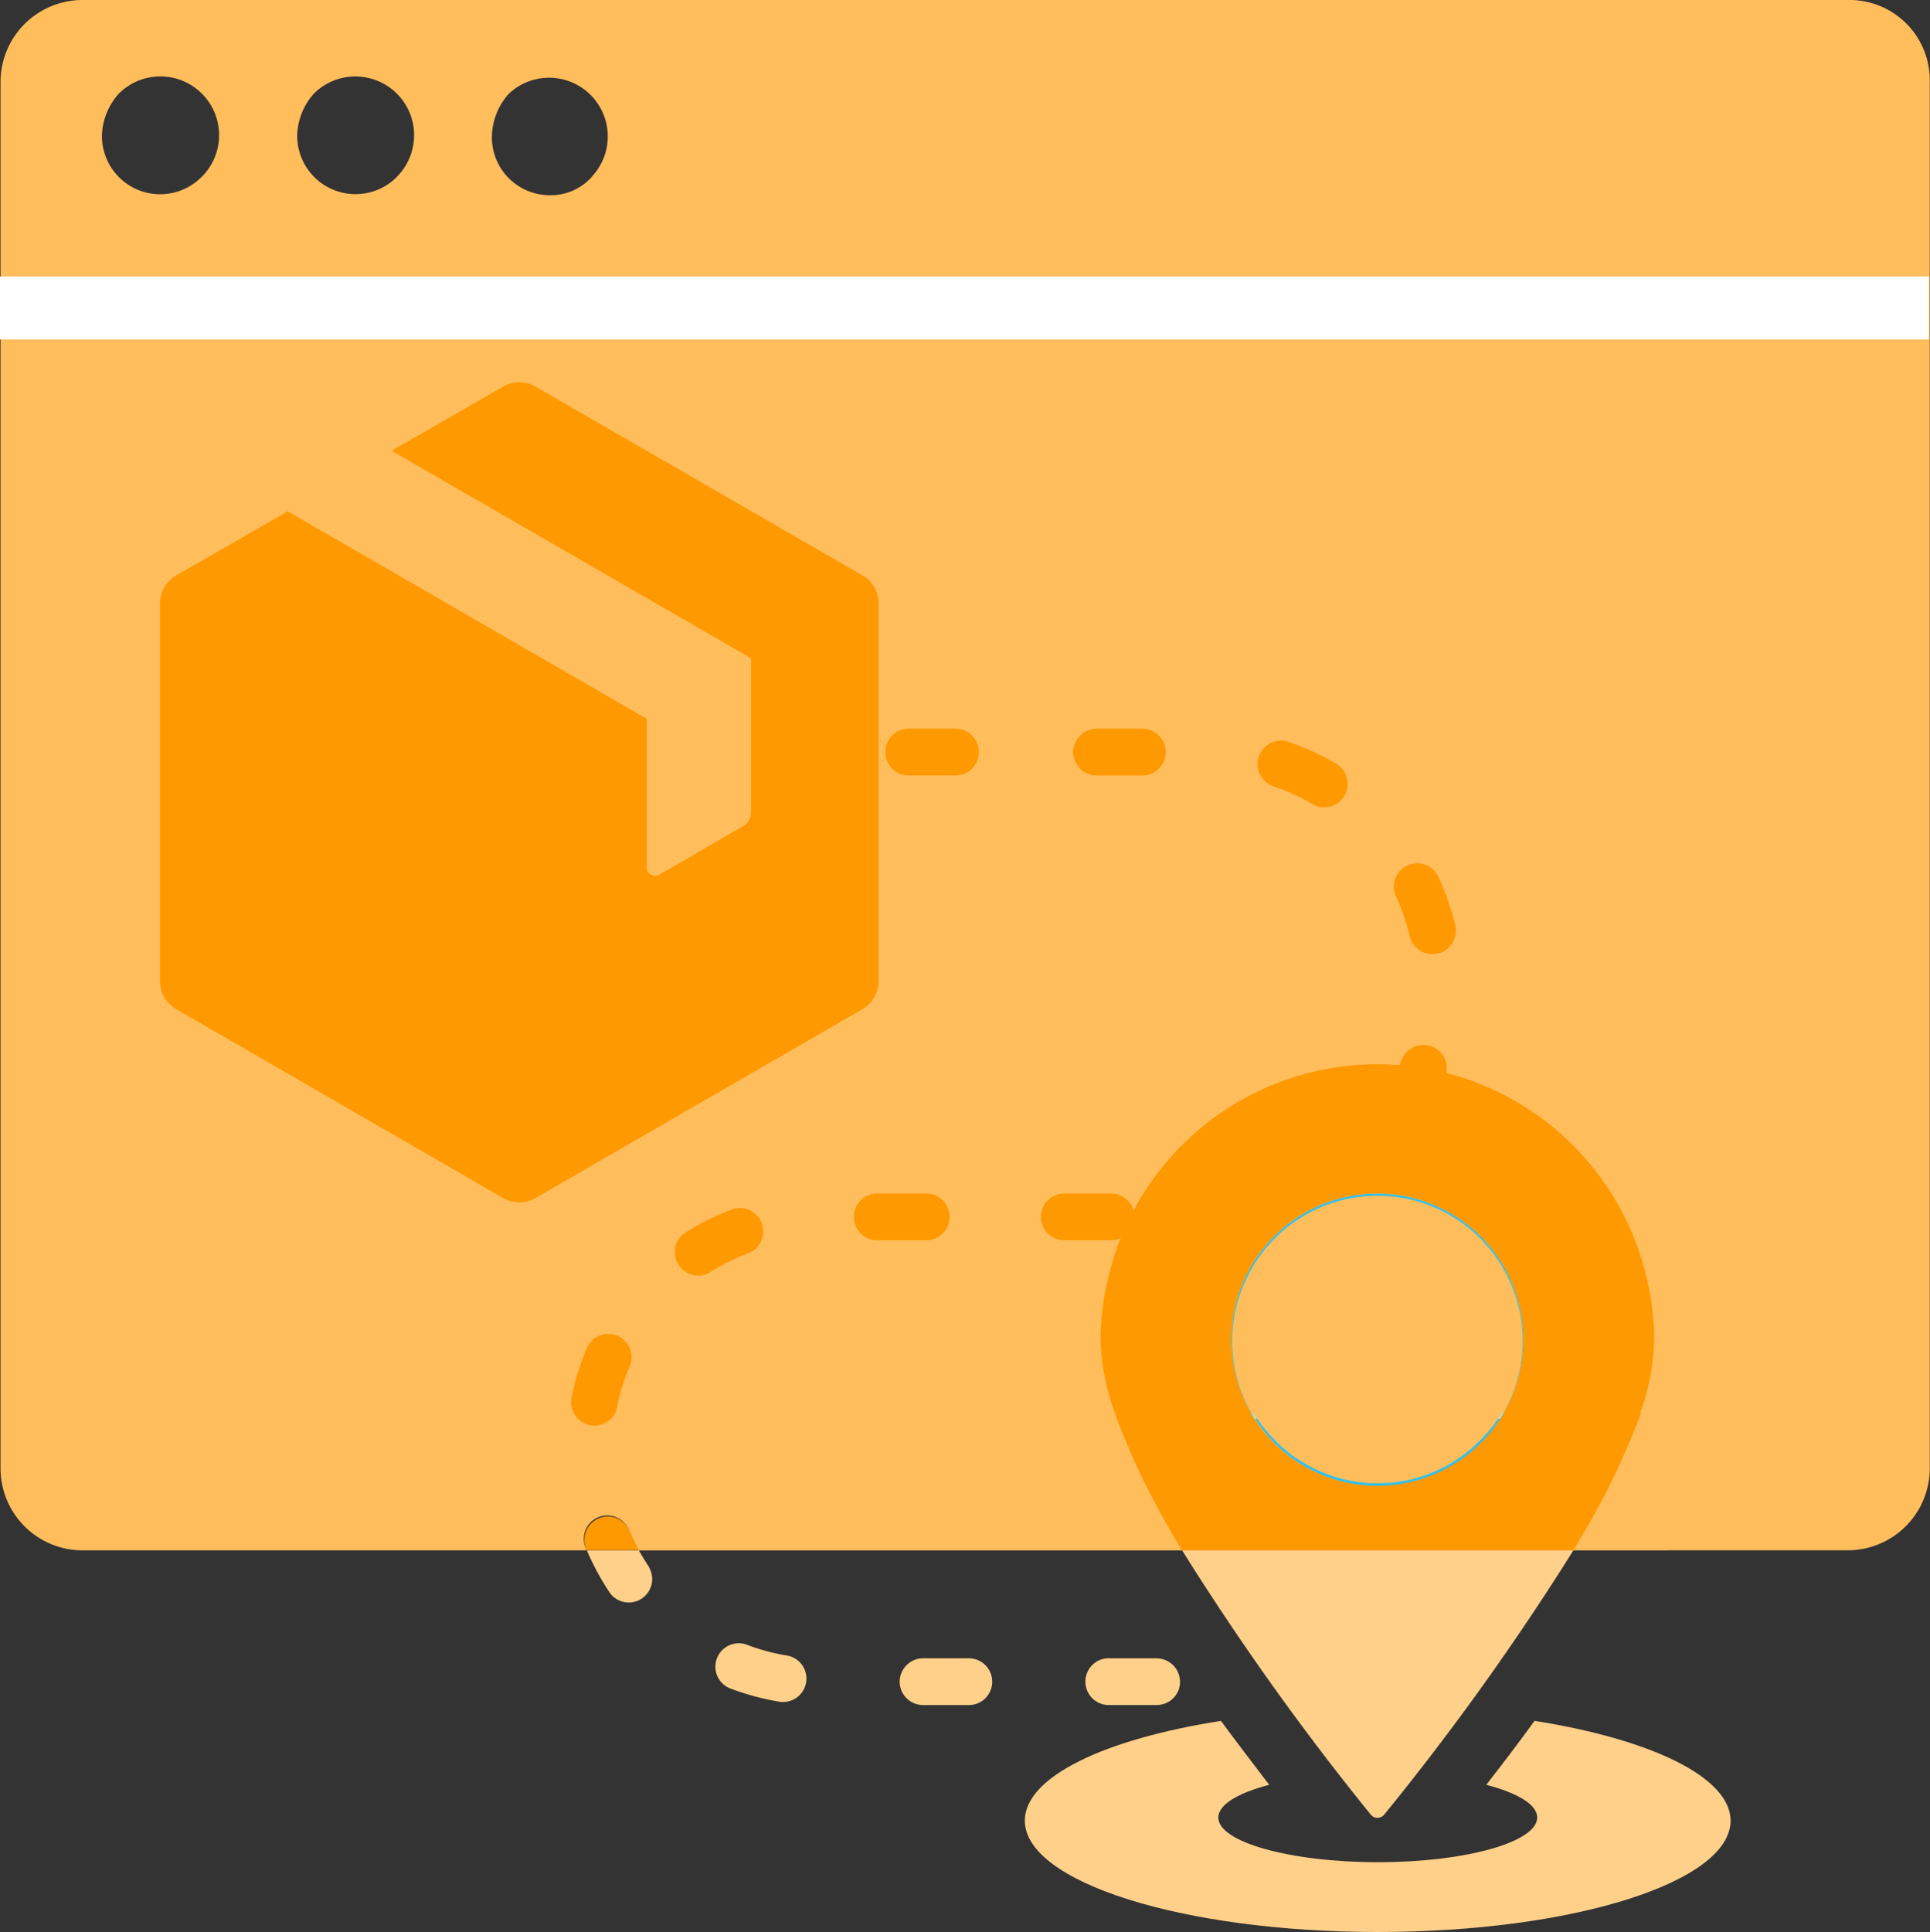
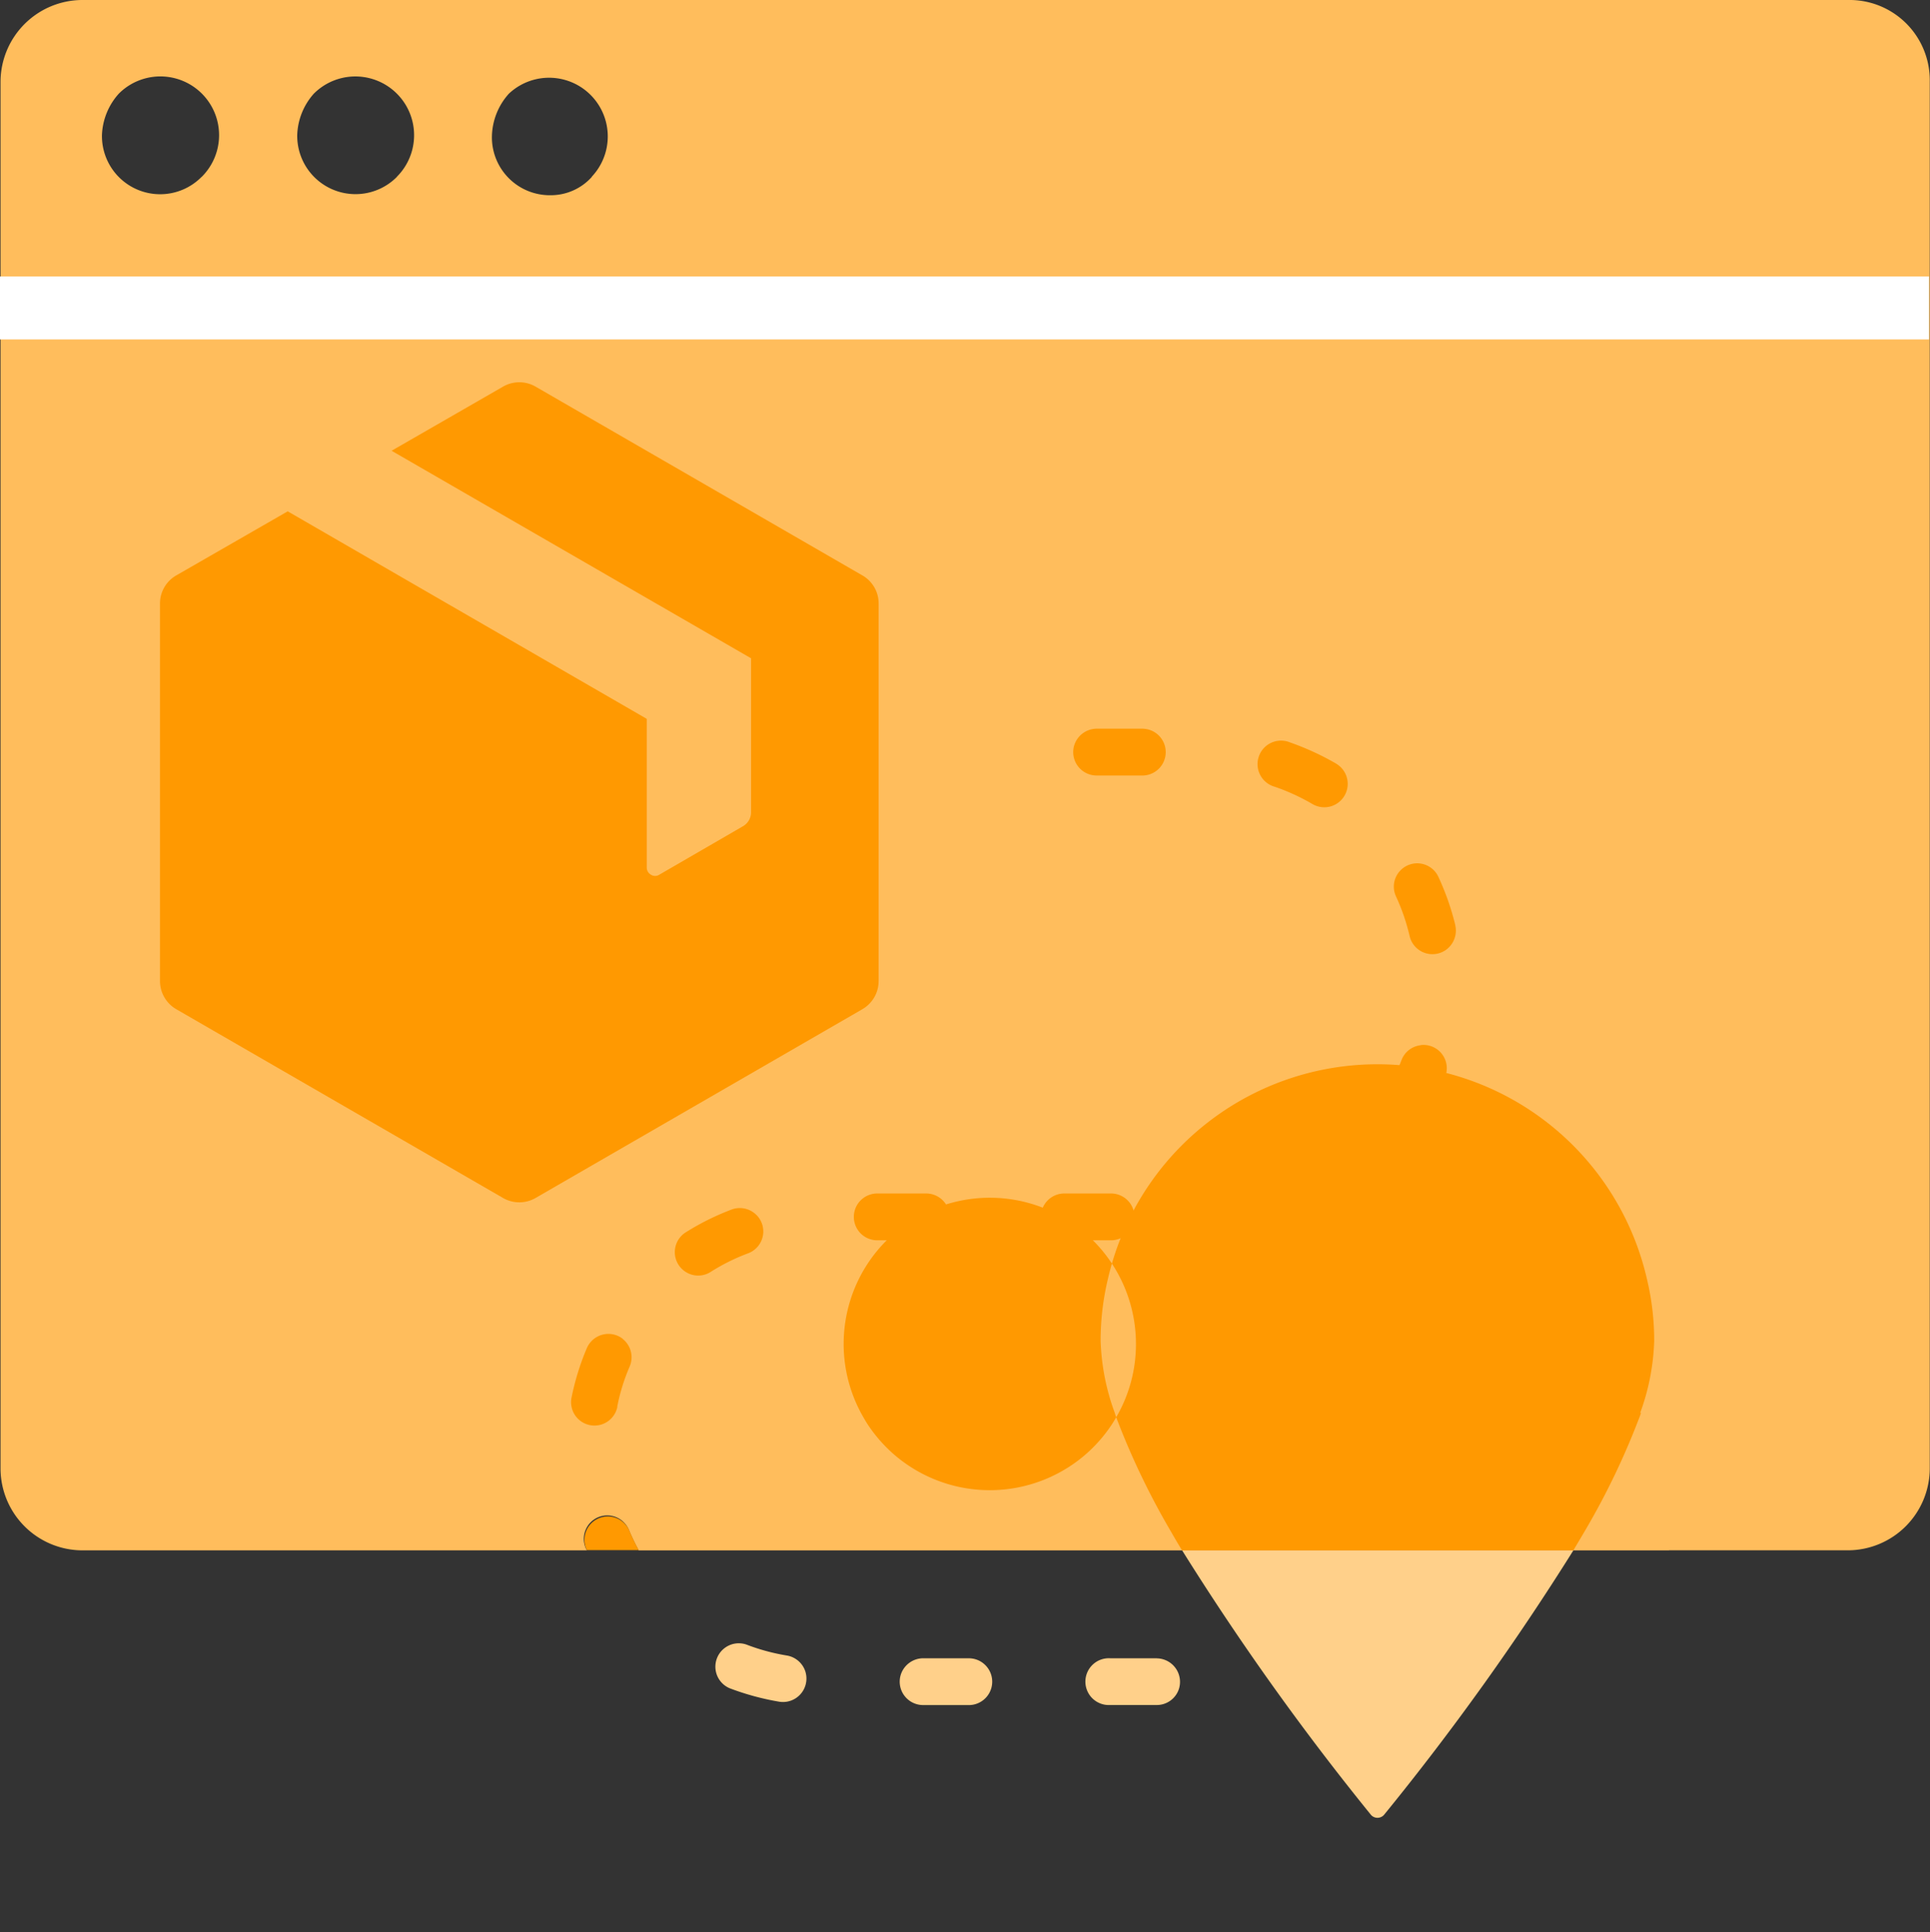
<svg xmlns="http://www.w3.org/2000/svg" width="40" height="40.032" viewBox="0 0 40 40.032">
  <rect x="0" y="0" width="40" height="40.032" fill="#333333" stroke="none" />
  <defs>
    <clipPath id="clip-path">
      <rect id="Rectangle_53618" data-name="Rectangle 53618" width="40" height="40.032" fill="none" />
    </clipPath>
  </defs>
  <g id="Group_155981" data-name="Group 155981" transform="translate(0 0)">
    <g id="Group_155980" data-name="Group 155980" transform="translate(0 0)" clip-path="url(#clip-path)">
      <path id="Path_161886" data-name="Path 161886" d="M38.316,0H1.7A1.7,1.7,0,0,0,.016,1.689V30.438A1.7,1.7,0,0,0,1.7,32.124H12.167c-.005-.011-.011-.025-.017-.035a.485.485,0,1,1,.892-.38,4.4,4.4,0,0,0,.2.416H34.6L22.209,29.277l-.525,2.192,12.654.654h3.978A1.7,1.7,0,0,0,40,30.438V1.689A1.662,1.662,0,0,0,38.369,0h-.053M4.185,3.663A1.206,1.206,0,0,1,2.118,2.8a1.355,1.355,0,0,1,.351-.861A1.215,1.215,0,0,1,4.188,3.662m4.046,0A1.208,1.208,0,0,1,6.165,2.8a1.352,1.352,0,0,1,.344-.859A1.216,1.216,0,0,1,8.231,3.662m4.043,0a1.142,1.142,0,0,1-.859.383A1.2,1.2,0,0,1,10.2,2.862V2.835a1.361,1.361,0,0,1,.35-.892,1.216,1.216,0,0,1,1.719,1.719" transform="translate(-0.005 0)" fill="#ffbd5c" />
-       <path id="Path_161887" data-name="Path 161887" d="M28.877,22.541h-.969a.485.485,0,1,0,0,.969h.969a.485.485,0,0,0,0-.969" transform="translate(-9.053 -7.442)" fill="#ff9901" fill-rule="evenodd" />
      <path id="Path_161888" data-name="Path 161888" d="M19.5,15.822l-6.753-3.9a.675.675,0,0,0-.694,0l-2.3,1.323,7.45,4.3v3.185a.335.335,0,0,1-.176.3l-1.727,1a.159.159,0,0,1-.171,0,.172.172,0,0,1-.088-.148V18.8L7.6,14.5,5.3,15.822a.671.671,0,0,0-.347.6v7.8a.676.676,0,0,0,.347.6l6.753,3.9a.675.675,0,0,0,.694,0l6.753-3.9a.676.676,0,0,0,.347-.6v-7.8a.669.669,0,0,0-.347-.6" transform="translate(-1.637 -3.905)" fill="#ff9901" fill-rule="evenodd" />
-       <path id="Path_161889" data-name="Path 161889" d="M42.268,53.232c-.341.469-.678.911-1,1.324.646.169,1.055.409,1.055.678,0,.51-1.482.926-3.3.926s-3.309-.416-3.309-.926c0-.268.409-.509,1.055-.678-.32-.417-.656-.857-1-1.324-2.412.376-4.065,1.159-4.065,2.067,0,1.273,3.272,2.307,7.316,2.307s7.311-1.033,7.311-2.307c0-.9-1.651-1.687-4.058-2.067" transform="translate(-10.464 -17.574)" fill="#ffd08a" fill-rule="evenodd" />
      <path id="Path_161890" data-name="Path 161890" d="M38.823,43.826h-.05a.179.179,0,0,0-.019-.03c-.017-.03-.036-.06-.052-.09h.038a1.136,1.136,0,0,0,.082.121" transform="translate(-12.777 -14.428)" fill="#9cecff" fill-rule="evenodd" />
      <path id="Path_161891" data-name="Path 161891" d="M36.57,47.955h8.113a54.328,54.328,0,0,1-3.92,5.475.18.18,0,0,1-.252.03.157.157,0,0,1-.03-.03,54.779,54.779,0,0,1-3.909-5.475" transform="translate(-12.073 -15.832)" fill="#ffd08a" fill-rule="evenodd" />
      <path id="Path_161892" data-name="Path 161892" d="M46.471,43.7c-.017.03-.036.06-.052.09a.179.179,0,0,0-.019.03h-.05a1.136,1.136,0,0,0,.082-.121Z" transform="translate(-15.301 -14.428)" fill="#9cecff" fill-rule="evenodd" />
      <path id="Path_161893" data-name="Path 161893" d="M34.659,22.541H33.69a.491.491,0,0,0-.463.34.485.485,0,0,0,.463.63h.969a.485.485,0,0,0,0-.969" transform="translate(-10.962 -7.442)" fill="#ff9901" fill-rule="evenodd" />
      <path id="Path_161894" data-name="Path 161894" d="M40.548,23.391a5.641,5.641,0,0,0-.967-.446.485.485,0,1,0-.372.9.5.5,0,0,0,.056.019,4.4,4.4,0,0,1,.791.364.485.485,0,0,0,.493-.835" transform="translate(-12.845 -7.562)" fill="#ff9901" fill-rule="evenodd" />
      <path id="Path_161895" data-name="Path 161895" d="M44.4,27.984a5.446,5.446,0,0,0-.35-1,.484.484,0,0,0-.827-.088.479.479,0,0,0-.052.493,4.236,4.236,0,0,1,.282.821.485.485,0,0,0,.783.263.492.492,0,0,0,.164-.482" transform="translate(-14.238 -8.814)" fill="#ff9901" fill-rule="evenodd" />
      <path id="Path_161896" data-name="Path 161896" d="M43.528,32.331a.48.48,0,0,0-.394.3,4.154,4.154,0,0,1-.394.778.485.485,0,1,0,.816.523,4.95,4.95,0,0,0,.479-.947.482.482,0,0,0-.506-.657" transform="translate(-14.084 -10.673)" fill="#ff9901" fill-rule="evenodd" />
      <path id="Path_161897" data-name="Path 161897" d="M33.691,36.918h-.969a.485.485,0,1,0,0,.969h.969a.485.485,0,0,0,0-.969" transform="translate(-10.642 -12.188)" fill="#ff9901" fill-rule="evenodd" />
      <path id="Path_161898" data-name="Path 161898" d="M27.906,36.918h-.971a.485.485,0,1,0,0,.969h.971a.485.485,0,1,0,0-.969" transform="translate(-8.732 -12.188)" fill="#ff9901" fill-rule="evenodd" />
      <path id="Path_161899" data-name="Path 161899" d="M22.569,37.512a.485.485,0,0,0-.514-.113,5.324,5.324,0,0,0-.953.474.485.485,0,0,0,.044.843.479.479,0,0,0,.476-.025,4.167,4.167,0,0,1,.778-.386.483.483,0,0,0,.28-.623.473.473,0,0,0-.111-.171" transform="translate(-6.892 -12.337)" fill="#ff9901" fill-rule="evenodd" />
      <path id="Path_161900" data-name="Path 161900" d="M18.74,41.363a.486.486,0,0,0-.682.087.479.479,0,0,0-.063.107,5.276,5.276,0,0,0-.315,1.016.484.484,0,0,0,.947.206l0-.017a4.009,4.009,0,0,1,.257-.827.486.486,0,0,0-.148-.572" transform="translate(-5.833 -13.622)" fill="#ff9901" fill-rule="evenodd" />
-       <path id="Path_161901" data-name="Path 161901" d="M19.448,48.305c-.076-.115-.148-.232-.214-.35H18.156a5.369,5.369,0,0,0,.49.9.486.486,0,0,0,.8-.547" transform="translate(-5.994 -15.832)" fill="#ffd08a" fill-rule="evenodd" />
      <path id="Path_161902" data-name="Path 161902" d="M24,51.433a.487.487,0,0,0-.391-.35,4.264,4.264,0,0,1-.837-.227.485.485,0,0,0-.345.906,5.414,5.414,0,0,0,1.03.279A.486.486,0,0,0,24,51.434" transform="translate(-7.303 -16.78)" fill="#ffd08a" fill-rule="evenodd" />
      <path id="Path_161903" data-name="Path 161903" d="M29.29,51.294h-.969a.491.491,0,0,0-.463.34.485.485,0,0,0,.463.63h.969a.485.485,0,0,0,0-.969" transform="translate(-9.189 -16.934)" fill="#ffd08a" fill-rule="evenodd" />
      <path id="Path_161904" data-name="Path 161904" d="M35.072,51.294H34.1a.485.485,0,1,0,0,.969h.969a.482.482,0,0,0,.463-.335.487.487,0,0,0-.32-.61.471.471,0,0,0-.143-.022" transform="translate(-11.098 -16.934)" fill="#ffd08a" fill-rule="evenodd" />
      <path id="Path_161905" data-name="Path 161905" d="M19.207,47.6H18.129c-.005-.011-.011-.025-.017-.036a.485.485,0,0,1,.892-.38,4.4,4.4,0,0,0,.2.416" transform="translate(-5.966 -15.481)" fill="#ff9901" fill-rule="evenodd" />
      <path id="Path_161906" data-name="Path 161906" d="M43.624,41.586a2.923,2.923,0,0,1-.46.531,2.65,2.65,0,0,1-.32.26c-.041.03-.085.058-.129.085a1.636,1.636,0,0,1-.164.1c-.05.027-.1.052-.153.076s-.113.052-.169.074a1.724,1.724,0,0,1-.169.063c-.06.019-.121.035-.181.052s-.118.03-.178.041h-.005c-.06.011-.123.022-.186.03a1.591,1.591,0,0,1-.159.017H41.3c-.06,0-.118.005-.178.005s-.121,0-.178-.005H40.9l-.159-.017c-.063-.008-.126-.019-.186-.03h0c-.06-.013-.121-.025-.178-.041l-.186-.055c-.063-.019-.109-.038-.164-.06a2.443,2.443,0,0,1-.331-.156c-.052-.027-.1-.06-.156-.093l-.134-.085a1.056,1.056,0,0,1-.115-.088.918.918,0,0,1-.1-.082,1.117,1.117,0,0,1-.1-.09,2.933,2.933,0,0,1-.457-.531h-.05a3.054,3.054,0,0,0,.433.531c.005,0,.008.008.013.013a3.032,3.032,0,0,0,4.207,0c.005-.005.008-.011.013-.013a3.054,3.054,0,0,0,.433-.531Zm-2.5-4.668a3.029,3.029,0,0,0-2.62,4.547c.017.03.036.06.052.09h.008c-.019-.03-.035-.06-.052-.09a3.006,3.006,0,0,1-.4-1.494A2.946,2.946,0,0,1,38.4,38.7a3.007,3.007,0,0,1,5.45,0,2.946,2.946,0,0,1,.285,1.273,3.006,3.006,0,0,1-.4,1.494c-.017.03-.033.06-.052.09h.008c.017-.03.035-.06.052-.09a3.029,3.029,0,0,0-2.621-4.547h0" transform="translate(-12.576 -12.188)" fill="#30c0ed" fill-rule="evenodd" />
-       <path id="Path_161907" data-name="Path 161907" d="M34.375,40.234a15.549,15.549,0,0,0,1.117,2.338c.08.14.161.279.247.419h8.111c.076-.129.153-.257.227-.383a15.445,15.445,0,0,0,1.131-2.345c.017-.041.03-.08.044-.121h-.017a4.755,4.755,0,0,0,.29-1.489,5.462,5.462,0,0,0-.148-1.273,5.731,5.731,0,0,0-11.177,0,5.46,5.46,0,0,0-.148,1.273,4.717,4.717,0,0,0,.293,1.489c.008.03.019.06.03.09m8.032-.089c-.017.03-.036.06-.052.09a.181.181,0,0,0-.019.03,3.053,3.053,0,0,1-.433.531c-.005,0-.008.008-.013.013a3.032,3.032,0,0,1-4.207,0c-.005-.005-.008-.011-.013-.013a3.053,3.053,0,0,1-.433-.531.181.181,0,0,0-.019-.03c-.017-.03-.035-.06-.052-.09a3.029,3.029,0,1,1,5.65-1.518h0a3,3,0,0,1-.408,1.517" transform="translate(-11.241 -10.867)" fill="#ff9901" fill-rule="evenodd" />
+       <path id="Path_161907" data-name="Path 161907" d="M34.375,40.234a15.549,15.549,0,0,0,1.117,2.338c.08.14.161.279.247.419h8.111c.076-.129.153-.257.227-.383a15.445,15.445,0,0,0,1.131-2.345c.017-.041.03-.08.044-.121h-.017a4.755,4.755,0,0,0,.29-1.489,5.462,5.462,0,0,0-.148-1.273,5.731,5.731,0,0,0-11.177,0,5.46,5.46,0,0,0-.148,1.273,4.717,4.717,0,0,0,.293,1.489c.008.03.019.06.03.09c-.017.03-.036.06-.052.09a.181.181,0,0,0-.019.03,3.053,3.053,0,0,1-.433.531c-.005,0-.008.008-.013.013a3.032,3.032,0,0,1-4.207,0c-.005-.005-.008-.011-.013-.013a3.053,3.053,0,0,1-.433-.531.181.181,0,0,0-.019-.03c-.017-.03-.035-.06-.052-.09a3.029,3.029,0,1,1,5.65-1.518h0a3,3,0,0,1-.408,1.517" transform="translate(-11.241 -10.867)" fill="#ff9901" fill-rule="evenodd" />
      <rect id="Rectangle_53617" data-name="Rectangle 53617" width="39.979" height="1.305" transform="translate(0 5.728)" fill="#fff" />
    </g>
  </g>
</svg>